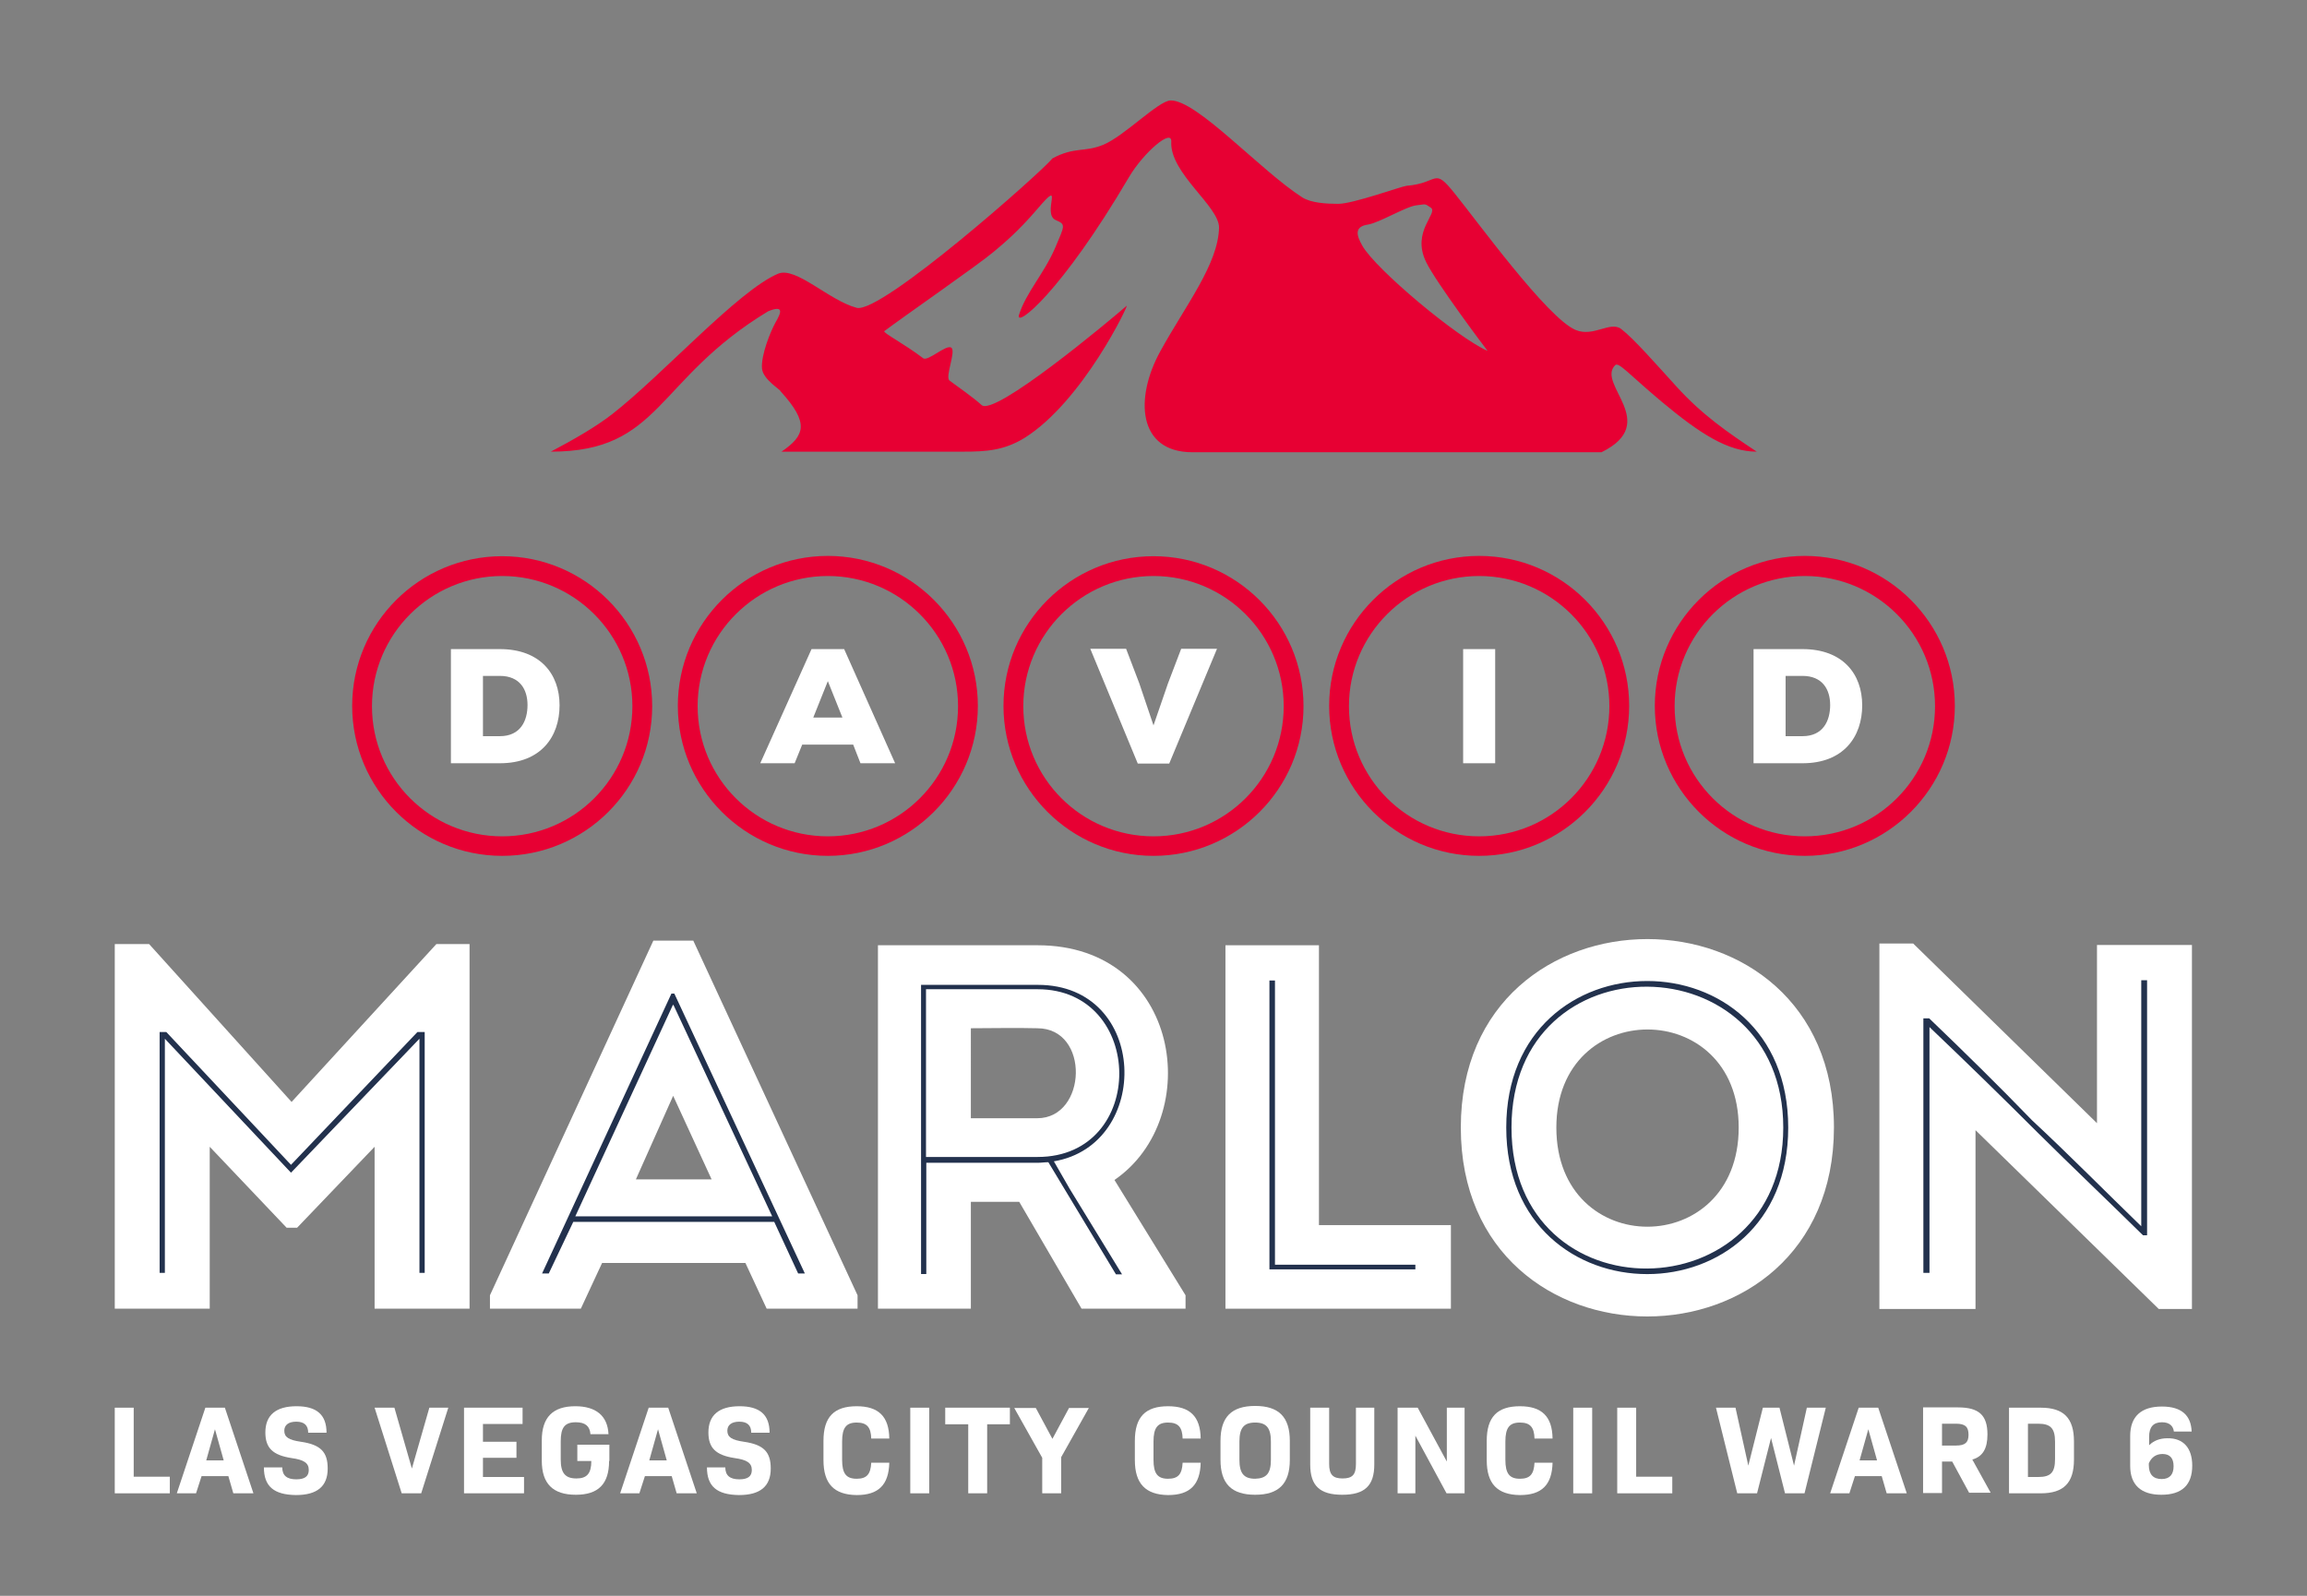
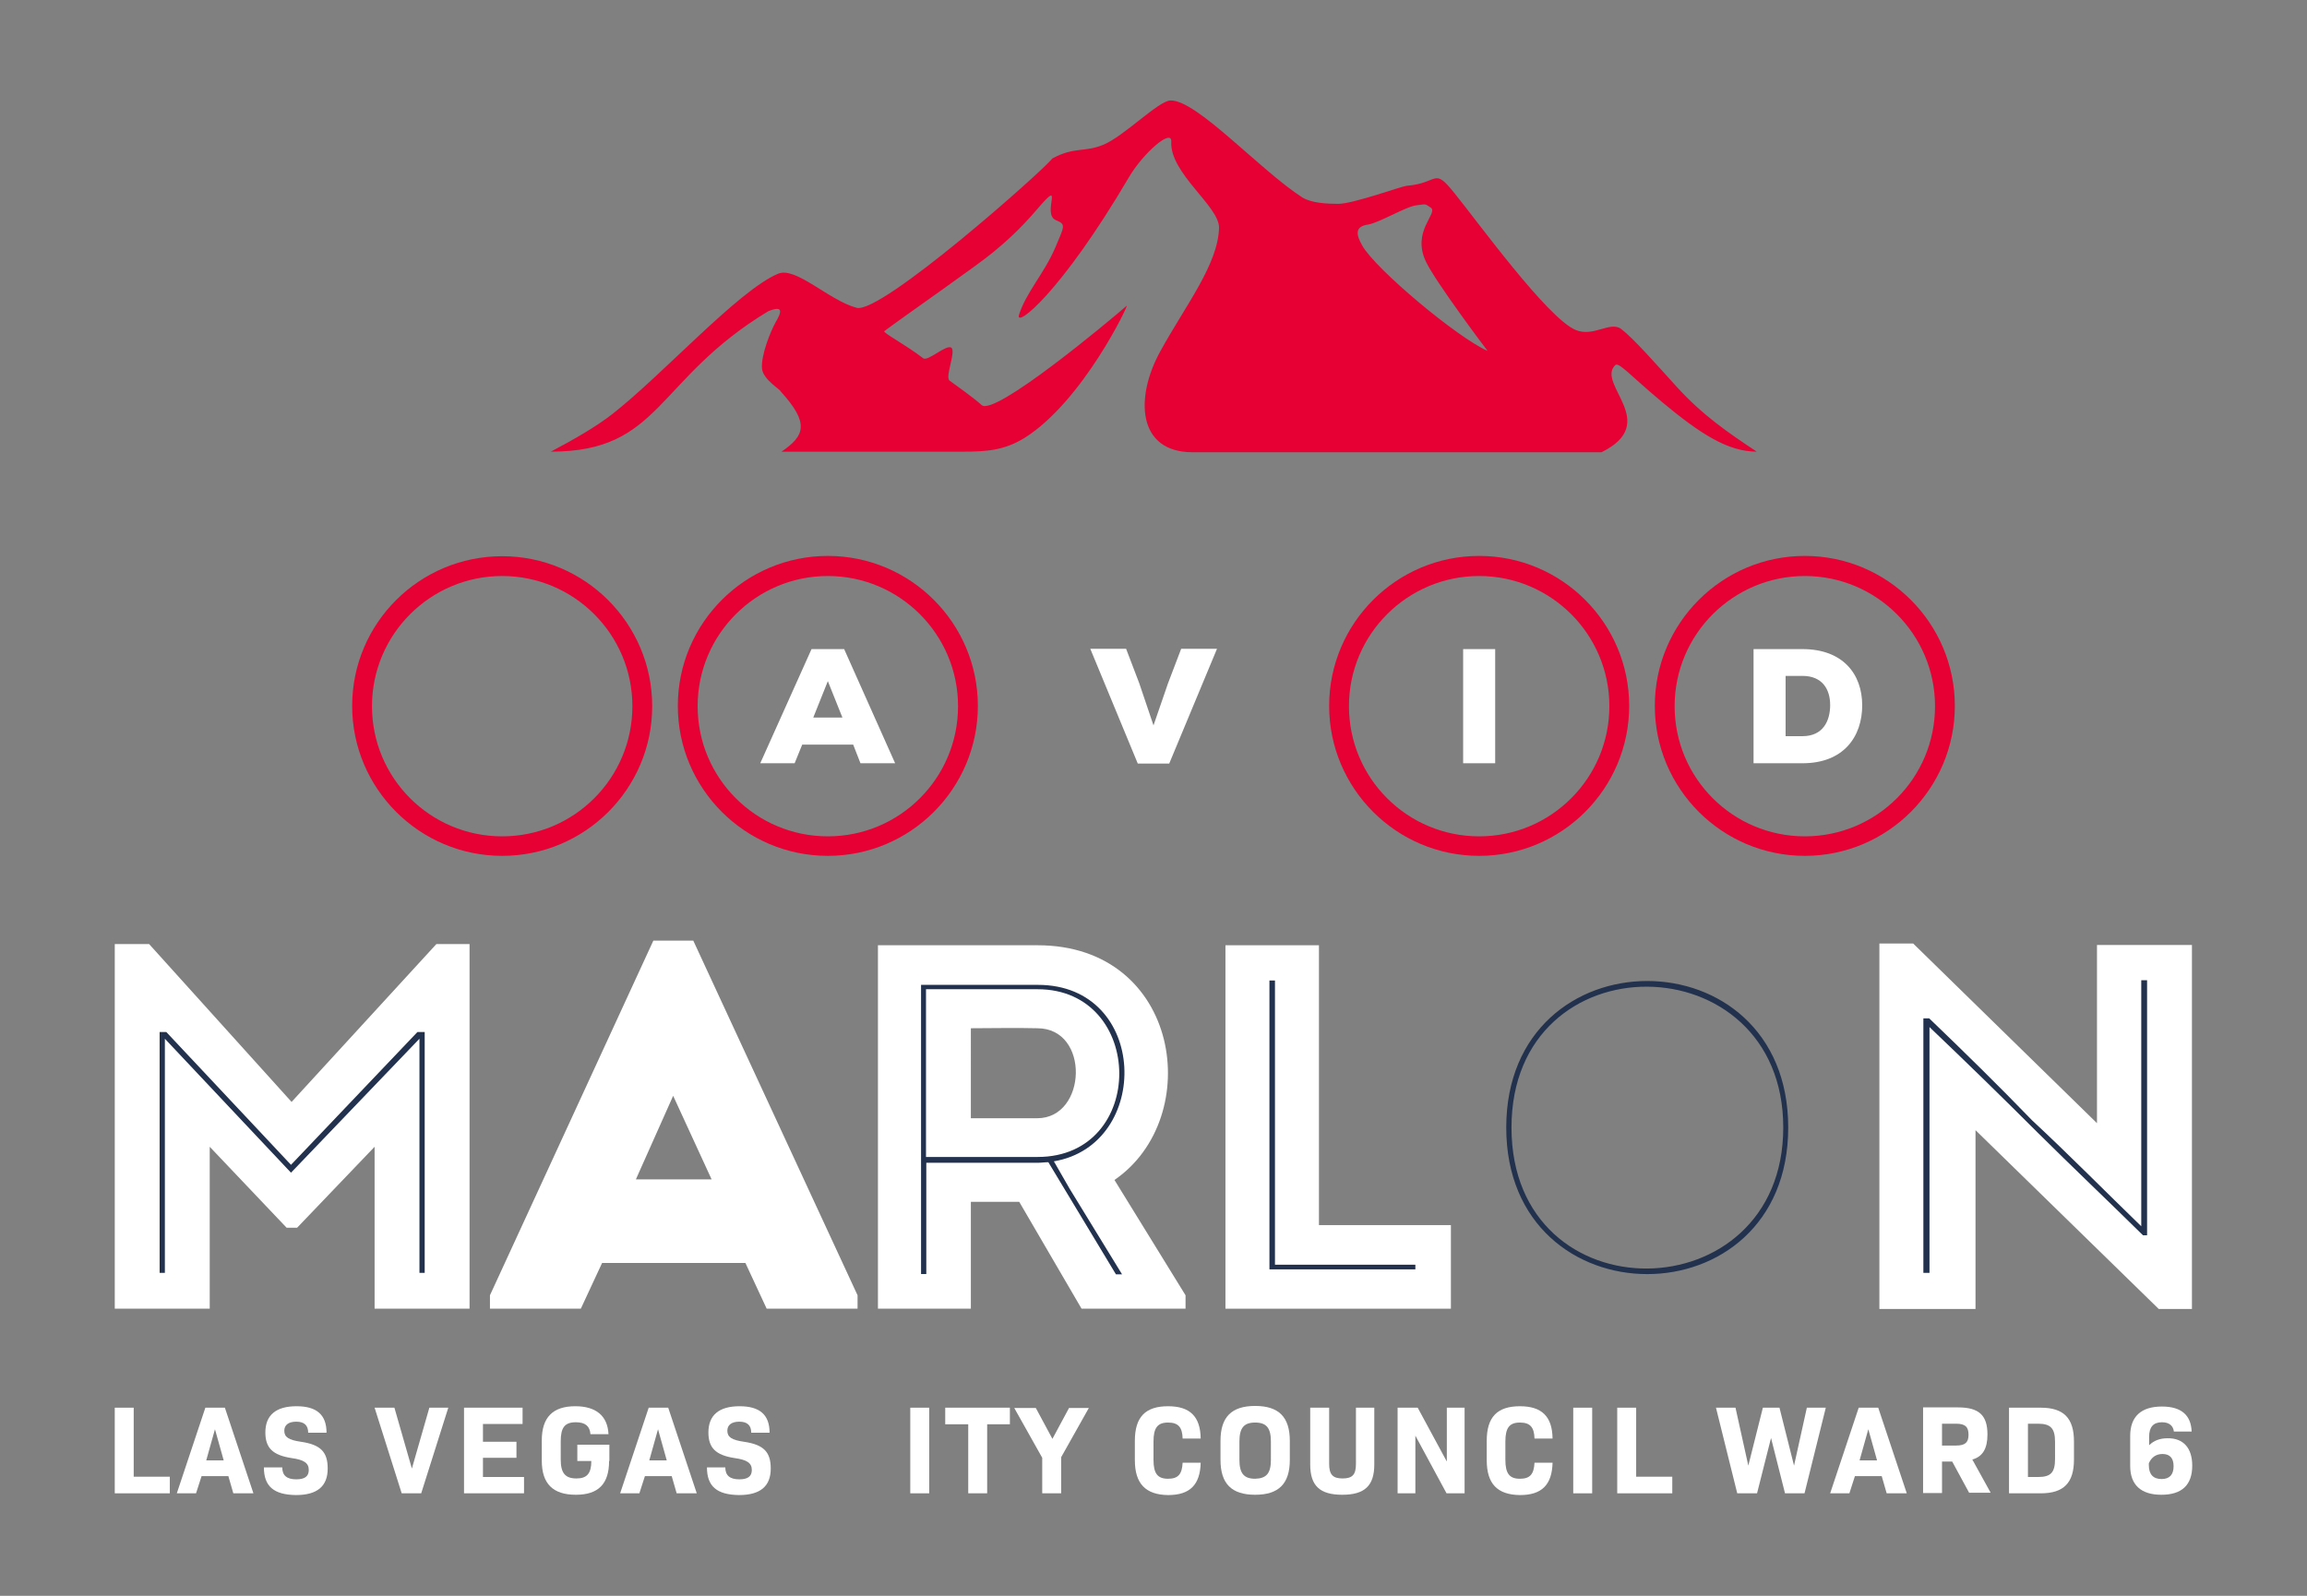
<svg xmlns="http://www.w3.org/2000/svg" version="1.1" id="Layer_1" x="0px" y="0px" viewBox="0 0 792 548" style="enable-background:new 0 0 792 548;" xml:space="preserve">
  <rect x="0" y="0" width="792" height="548" fill="#808080" stroke="none" />
  <style type="text/css">
	.st0{fill:#FFFFFF;}
	.st1{fill:#E70033;}
	.st2{fill:#22314D;}
	.st3{fill-rule:evenodd;clip-rule:evenodd;fill:#E70033;}
</style>
  <g>
    <g>
      <g>
-         <path class="st0" d="M171.6,222.9c13.8,0,20.5,8.5,20.5,19.3c0,10.8-6.4,19.9-20.5,19.9h-16.8v-39.2H171.6z M165.8,252.8h5.8     c7.1,0,9.5-5.3,9.5-10.7s-2.7-10-9.5-10h-5.8V252.8z" />
-       </g>
+         </g>
      <g>
        <path class="st1" d="M172.4,293.9c-28.4,0-51.5-23.1-51.5-51.5S144,191,172.4,191s51.5,23.1,51.5,51.5S200.8,293.9,172.4,293.9z      M172.4,197.8c-24.6,0-44.7,20-44.7,44.7s20,44.7,44.7,44.7s44.7-20,44.7-44.7S197,197.8,172.4,197.8z" />
      </g>
      <g>
        <path class="st0" d="M292.9,255.7h-17.5l-2.6,6.4H261l17.6-39.2h11.2l17.5,39.2h-11.9L292.9,255.7z M284.2,233.9l-5,12.5h10     L284.2,233.9z" />
      </g>
      <g>
        <path class="st1" d="M284.2,293.9c-28.4,0-51.5-23.1-51.5-51.5s23.1-51.5,51.5-51.5s51.5,23.1,51.5,51.5S312.6,293.9,284.2,293.9     z M284.2,197.8c-24.6,0-44.7,20-44.7,44.7s20,44.7,44.7,44.7s44.7-20,44.7-44.7S308.8,197.8,284.2,197.8z" />
      </g>
      <g>
        <path class="st0" d="M401.4,262.2h-10.8l-16.3-39.4h12.3l4.5,11.8l4.9,14.5l5-14.5l4.5-11.8h12.3L401.4,262.2z" />
      </g>
      <g>
-         <path class="st1" d="M396,293.9c-28.4,0-51.5-23.1-51.5-51.5S367.6,191,396,191s51.5,23.1,51.5,51.5S424.4,293.9,396,293.9z      M396,197.8c-24.6,0-44.7,20-44.7,44.7s20,44.7,44.7,44.7s44.7-20,44.7-44.7S420.6,197.8,396,197.8z" />
-       </g>
+         </g>
      <g>
        <path class="st0" d="M502.3,262.1v-39.2h11v39.2H502.3z" />
      </g>
      <g>
        <path class="st1" d="M507.8,293.9c-28.4,0-51.5-23.1-51.5-51.5s23.1-51.5,51.5-51.5c28.4,0,51.5,23.1,51.5,51.5     S536.2,293.9,507.8,293.9z M507.8,197.8c-24.6,0-44.7,20-44.7,44.7s20,44.7,44.7,44.7s44.7-20,44.7-44.7S532.4,197.8,507.8,197.8     z" />
      </g>
      <g>
        <path class="st0" d="M618.8,222.9c13.8,0,20.5,8.5,20.5,19.3c0,10.8-6.4,19.9-20.5,19.9H602v-39.2H618.8z M613,252.8h5.8     c7.1,0,9.5-5.3,9.5-10.7s-2.7-10-9.5-10H613V252.8z" />
      </g>
      <g>
        <path class="st1" d="M619.6,293.9c-28.4,0-51.5-23.1-51.5-51.5s23.1-51.5,51.5-51.5s51.5,23.1,51.5,51.5S648,293.9,619.6,293.9z      M619.6,197.8c-24.6,0-44.7,20-44.7,44.7s20,44.7,44.7,44.7s44.7-20,44.7-44.7S644.2,197.8,619.6,197.8z" />
      </g>
    </g>
    <g>
      <g>
        <g>
          <path class="st0" d="M149.8,324.2h11.4v125.2h-32.6v-55.6L102,421.6h-3.6L72,393.8v55.6H39.4V324.2h11.8l48.9,54.2L149.8,324.2z      " />
          <path class="st0" d="M255.9,433.7h-49.2l-7.3,15.7h-31.2v-4.6L224.3,323h13.7l56.4,121.8v4.6h-31.2L255.9,433.7z M231.1,376.3      L218.3,405h26L231.1,376.3z" />
          <path class="st0" d="M407,444.8v4.6h-35.7l-21.4-36.7h-16.6v36.7h-31.9V324.6h54.8c49.2,0,57.6,59.2,26.4,80.6L407,444.8z       M356.1,384c17.1,0,18.2-30.9,0-30.9c-7.7-0.2-15.2,0-22.8,0V384H356.1z" />
          <path class="st0" d="M452.8,420.7h45.3v28.7h-77.4V324.6h32.1V420.7z" />
-           <path class="st0" d="M501.5,387.2c0-86.3,128.1-86.3,128.1,0C629.5,473.7,501.5,473.7,501.5,387.2z M596.9,387.2      c0-44.9-62.6-44.9-62.6,0C534.3,432.7,596.9,432.5,596.9,387.2z" />
          <path class="st0" d="M678.2,388.1v61.4h-33V324h11.6l63.1,61.7v-61.2h32.6v125h-11.4L678.2,388.1z" />
        </g>
      </g>
    </g>
    <g>
      <polygon class="st2" points="437.7,336.7 435.8,336.7 435.8,435.9 485.9,435.9 485.9,434.3 437.7,434.3   " />
      <path class="st2" d="M361.8,398.8c33.7-5.7,32.6-60.6-5.5-60.6h-40.1v99.3h1.8v-38.2h38.3c1.2,0,2.3-0.2,3.6-0.2l23.2,38.5h2.1    l-18-29.4L361.8,398.8z M356.2,397.3h-38.3v-57.6h38.3C393.3,339.7,393.9,397.3,356.2,397.3z" />
-       <path class="st2" d="M230.5,341.2l-44.4,96.1h2.3l8.4-17.7h69l8.2,17.7h2.3l-44.8-96.1H230.5z M197.5,417.7l33.5-72.6h0.2    l33.9,72.6H197.5z" />
      <polygon class="st2" points="99.9,400 57.1,354.4 54.8,354.4 54.8,437.1 56.6,437.1 56.6,356.7 99.9,402.7 144,356.7 144,437.1     145.8,437.1 145.8,354.4 143.3,354.4   " />
      <path class="st2" d="M662.3,349.7h-2v87.4h2.1v-84.4c12.7,12.1,25,24.1,37.1,36.2c12.1,12,23.9,23.2,36.2,35.3h1.4v-87.6h-2v84.5    c-12.7-12.3-24.6-24.4-37.5-36.4C686.2,372.9,674.4,361.3,662.3,349.7z" />
      <path class="st2" d="M517.1,387.2c0,67.1,96.8,67.1,96.8,0C613.9,320.1,517.1,320.1,517.1,387.2z M518.9,387.2    c0-65.1,93.3-63.9,93.3,0C612.2,451,518.9,452.5,518.9,387.2z" />
    </g>
    <g>
      <path class="st3" d="M469.7,77.1c3.8-0.6,13.2-6.3,16.6-6.6c3.1-0.3,2.6-0.8,4.9,0.8c2.7,1.9-6.8,8.1-1.6,18.7    c3.4,7,20.2,29.4,21.1,30.5c-10.3-4.5-38.4-28-43-36.1C465.6,80.7,464.9,77.8,469.7,77.1 M549.8,155.3H409.4    c-19,0-19.8-18.8-11.1-34.6c8.6-15.7,19.9-29.9,20.2-42.5c0.1-7.4-17-18.7-16.4-29.6c0.2-4.6-9.6,3.9-14.5,12.2    c-23.5,40-39,51.9-37.8,47.4c2.4-7.7,8.6-14.2,12.4-23c3.3-7.8,3.8-8.1,0.3-9.6c-5.1-2.1,3.4-15.3-6.4-3.8    c-6.5,7.6-11.3,11.6-15,14.7c-5.2,4.4-31,22.3-37.5,27.2c-0.7,0.5,6.9,4.4,13.3,9.3c1.6,1.3,8-4.9,9.7-3.6    c1.7,1.3-2.3,10.1-0.6,11.3c2.8,2.1,7.9,5.6,11,8.4c4.4,4,43.6-28.7,49.8-34.1c0.9-0.8-15,32.8-35.1,45.4c-7,4.3-13.2,4.7-21,4.7    h-62.4c8-5.5,9.7-9.7-0.3-20.7c0-0.6-6-4-6.4-7.8c-0.4-4.7,3-12.9,4.6-15.8c2.3-3.9,2.7-6-2.5-3.9c-38.8,23.5-36.7,48.2-74.6,48.2    c7.8-4.1,15.6-8.6,21.1-12.9c17.4-13.6,43.2-42.4,56.9-48.2c6.1-2.6,17.5,9.2,27,11.7c8.4,2.2,63.9-47,67.2-51.3    c7.6-4.1,11-2,17.5-4.7c7.2-3,18.8-15,23-15.2c9-0.3,30.8,24,45.3,33.3c3,1.9,8.3,2.2,12.3,2.2c5.2,0,21.6-6,23.5-6.2    c11.2-0.9,9.1-6.6,16.4,2.5c7.8,9.6,31.9,42.9,41.6,47c6.2,2.6,11.9-3.2,15.7-0.3c4.3,3.3,11.9,12,19,19.8    c8.8,9.7,17.7,15.8,27.5,22.3c-9.9,0-19.4-6.1-32.7-17.2c-11.2-9.4-14.7-13.7-15.9-12.5C547.9,131.9,570.3,145.2,549.8,155.3z" />
    </g>
    <g>
      <path class="st0" d="M58.3,507.1v5.7H39.4v-29.4h6.5v23.7H58.3z" />
      <path class="st0" d="M78.4,506.9h-9.2l-1.9,5.9h-6.6l9.8-29.4h6.7l9.8,29.4h-6.9L78.4,506.9z M70.8,501.5h6l-3-10.7L70.8,501.5z" />
      <path class="st0" d="M90.6,503.9h6.3c0,2.8,1.6,4.1,4.8,4.1c2.9,0,4.3-1,4.3-3.2c0-2.4-1.6-3.5-5.9-4.1c-6.5-1-9-3.5-9-8.8    c0-6,3.7-9,10.7-9c6.9,0,10.3,2.9,10.3,9.1h-6.3c0-2.5-1.3-3.8-4.1-3.8c-2.7,0-4.1,1.2-4.1,3.1c0,2.2,1.5,3.2,5.7,3.8    c6.9,1,9.2,3.6,9.2,9.2c0,6.1-3.6,9.1-10.9,9.1C94,513.3,90.6,510.4,90.6,503.9z" />
      <path class="st0" d="M153.9,483.4l-9.3,29.4h-6.7l-9.3-29.4h6.8l6,20.9l6-20.9H153.9z" />
      <path class="st0" d="M179.9,507.2v5.6h-20.6v-29.4h20.1v5.6h-13.6v6.1h11.5v5.5h-11.5v6.6H179.9z" />
      <path class="st0" d="M209.1,501.7c0,7.9-3.7,11.6-11.4,11.6c-7.9,0-11.7-3.8-11.7-11.7v-7c0-7.9,3.8-11.7,11.5-11.7    c7.1,0,11.1,3.3,11.4,9.6h-6.2c-0.2-2.7-1.7-4.1-5-4.1c-3.8,0-5.2,1.8-5.2,6.5v6.3c0,4.6,1.5,6.5,5.4,6.5c3.6,0,5.1-1.7,5.1-6    h-4.8v-5.6h11V501.7z" />
      <path class="st0" d="M230.6,506.9h-9.2l-1.9,5.9h-6.6l9.8-29.4h6.7l9.8,29.4h-6.9L230.6,506.9z M222.9,501.5h6l-3-10.7    L222.9,501.5z" />
      <path class="st0" d="M242.7,503.9h6.3c0,2.8,1.6,4.1,4.8,4.1c2.9,0,4.3-1,4.3-3.2c0-2.4-1.6-3.5-5.9-4.1c-6.5-1-9-3.5-9-8.8    c0-6,3.7-9,10.7-9c6.9,0,10.3,2.9,10.3,9.1h-6.3c0-2.5-1.3-3.8-4.1-3.8c-2.7,0-4.1,1.2-4.1,3.1c0,2.2,1.5,3.2,5.7,3.8    c6.9,1,9.2,3.6,9.2,9.2c0,6.1-3.6,9.1-10.9,9.1C246.1,513.3,242.7,510.4,242.7,503.9z" />
-       <path class="st0" d="M282.7,501.4v-6.6c0-8.2,3.6-11.9,11.4-11.9c7.5,0,11.1,3.5,11.2,11.1h-6.2c-0.1-3.9-1.5-5.5-5-5.5    c-3.6,0-5,1.8-5,6.5v6.3c0,4.7,1.4,6.5,5,6.5c3.5,0,4.8-1.6,5-5.5h6.2c-0.2,7.6-3.7,11.1-11.2,11.1    C286.3,513.3,282.7,509.5,282.7,501.4z" />
      <path class="st0" d="M312.5,483.4h6.5v29.4h-6.5V483.4z" />
      <path class="st0" d="M346.8,489.1h-7.9v23.7h-6.5v-23.7h-7.9v-5.7h22.2V489.1z" />
      <path class="st0" d="M364.3,500.4v12.4h-6.5v-12.2l-9.6-17.1h7.4l5.7,10.6l5.7-10.6h6.8L364.3,500.4z" />
      <path class="st0" d="M389.6,501.4v-6.6c0-8.2,3.6-11.9,11.4-11.9c7.5,0,11.1,3.5,11.2,11.1h-6.2c-0.1-3.9-1.5-5.5-5-5.5    c-3.6,0-5,1.8-5,6.5v6.3c0,4.7,1.4,6.5,5,6.5c3.5,0,4.8-1.6,5-5.5h6.2c-0.2,7.6-3.7,11.1-11.2,11.1    C393.3,513.3,389.6,509.5,389.6,501.4z" />
      <path class="st0" d="M419,501.3v-6.5c0-8.2,3.8-12,11.9-12c8.1,0,11.9,3.8,11.9,12v6.5c0,8.2-3.8,12-11.9,12    C422.8,513.3,419,509.5,419,501.3z M436.3,501.3v-6.3c0-4.6-1.5-6.5-5.4-6.5c-3.9,0-5.4,1.9-5.4,6.5v6.3c0,4.6,1.5,6.5,5.4,6.5    C434.8,507.7,436.3,505.9,436.3,501.3z" />
      <path class="st0" d="M449.8,502.9v-19.5h6.5v19.3c0,3.7,1.3,5,4.6,5c3.4,0,4.6-1.3,4.6-5v-19.3h6.3v19.5c0,7.3-3.3,10.4-11,10.4    C453.1,513.3,449.8,510.2,449.8,502.9z" />
      <path class="st0" d="M502.8,483.4v29.4h-6.2L485.9,493v19.8h-6.1v-29.4h6.9l10,18.5v-18.5H502.8z" />
      <path class="st0" d="M510.4,501.4v-6.6c0-8.2,3.6-11.9,11.4-11.9c7.5,0,11.1,3.5,11.2,11.1h-6.2c-0.1-3.9-1.5-5.5-5-5.5    c-3.6,0-5,1.8-5,6.5v6.3c0,4.7,1.4,6.5,5,6.5c3.5,0,4.8-1.6,5-5.5h6.2c-0.2,7.6-3.7,11.1-11.2,11.1    C514,513.3,510.4,509.5,510.4,501.4z" />
      <path class="st0" d="M540.1,483.4h6.5v29.4h-6.5V483.4z" />
      <path class="st0" d="M574.1,507.1v5.7h-18.9v-29.4h6.5v23.7H574.1z" />
      <path class="st0" d="M626.8,483.4l-7.3,29.4h-6.7l-4.8-19l-4.8,19h-6.8l-7.3-29.4h6.7l4.4,19.9l5-19.9h5.7l5,19.9l4.4-19.9H626.8z    " />
      <path class="st0" d="M646,506.9h-9.2l-1.9,5.9h-6.6l9.8-29.4h6.7l9.8,29.4h-6.9L646,506.9z M638.4,501.5h6l-3-10.7L638.4,501.5z" />
      <path class="st0" d="M670.2,501.9h-3.5v10.8h-6.5v-29.4h12c7.2,0,10.1,2.7,10.1,9.3c0,4.8-1.6,7.6-5.2,8.6l6.3,11.4H676    L670.2,501.9z M666.7,496.4h4.8c3.2,0,4.3-1.1,4.3-3.7c0-2.7-1.1-3.8-4.3-3.8h-4.8V496.4z" />
      <path class="st0" d="M712,495v6.2c0,8-3.5,11.6-11.4,11.6h-10.9v-29.4h10.9C708.5,483.4,712,487,712,495z M705.5,495.1    c0-4.6-1.5-6.2-5.8-6.2h-3.5v18.3h3.5c4.4,0,5.8-1.6,5.8-6.2V495.1z" />
      <path class="st0" d="M752.6,503.3c0,6.6-3.5,10-10.6,10c-7,0-10.7-3.4-10.7-9.9v-10.3c0-6.7,3.8-10.1,10.9-10.1    c6.8,0,10,3.1,10.2,8.6h-6.1c-0.2-1.8-1.4-3.2-4.1-3.2c-3,0-4.4,1.7-4.4,5v2.9c1.6-1.6,3.7-2.4,6.3-2.4    C749.5,493.8,752.6,497.2,752.6,503.3z M746.2,503.5c0-2.8-1.3-4.2-3.8-4.2c-2.2,0-3.8,1.1-4.7,3.2v0.6c0,3.2,1.5,4.8,4.4,4.8    C744.9,507.9,746.2,506.3,746.2,503.5z" />
    </g>
  </g>
</svg>